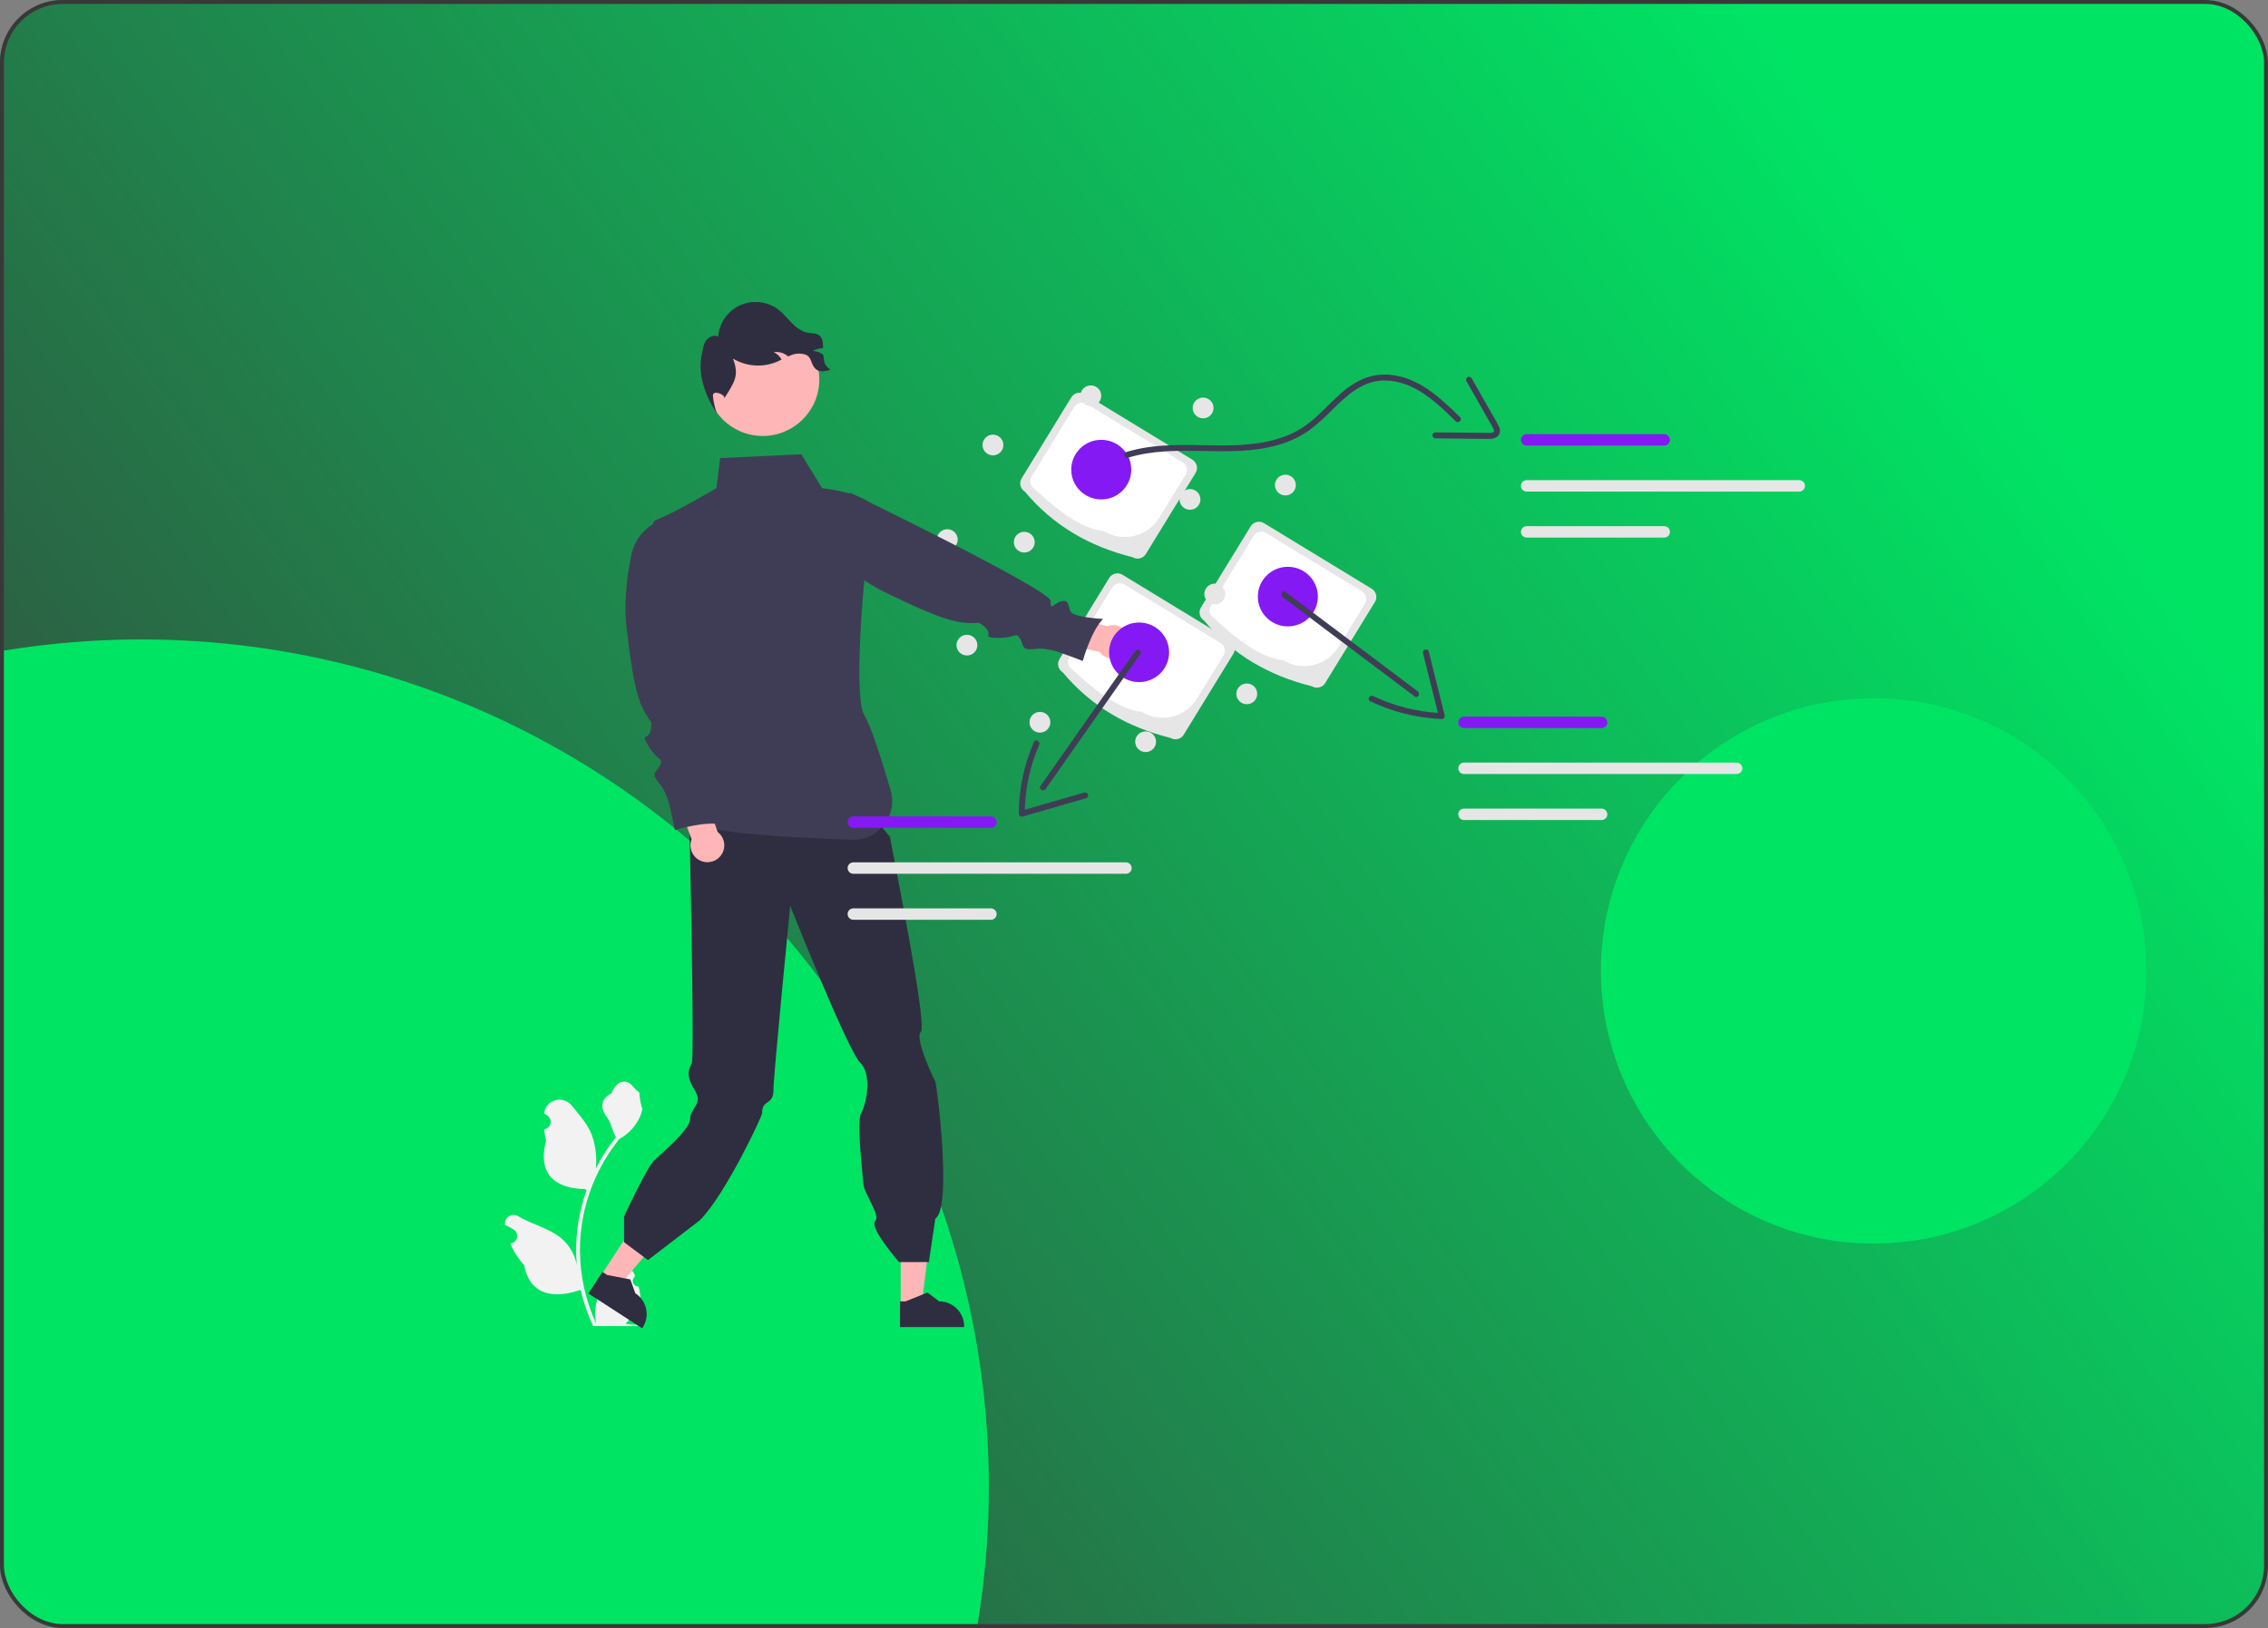
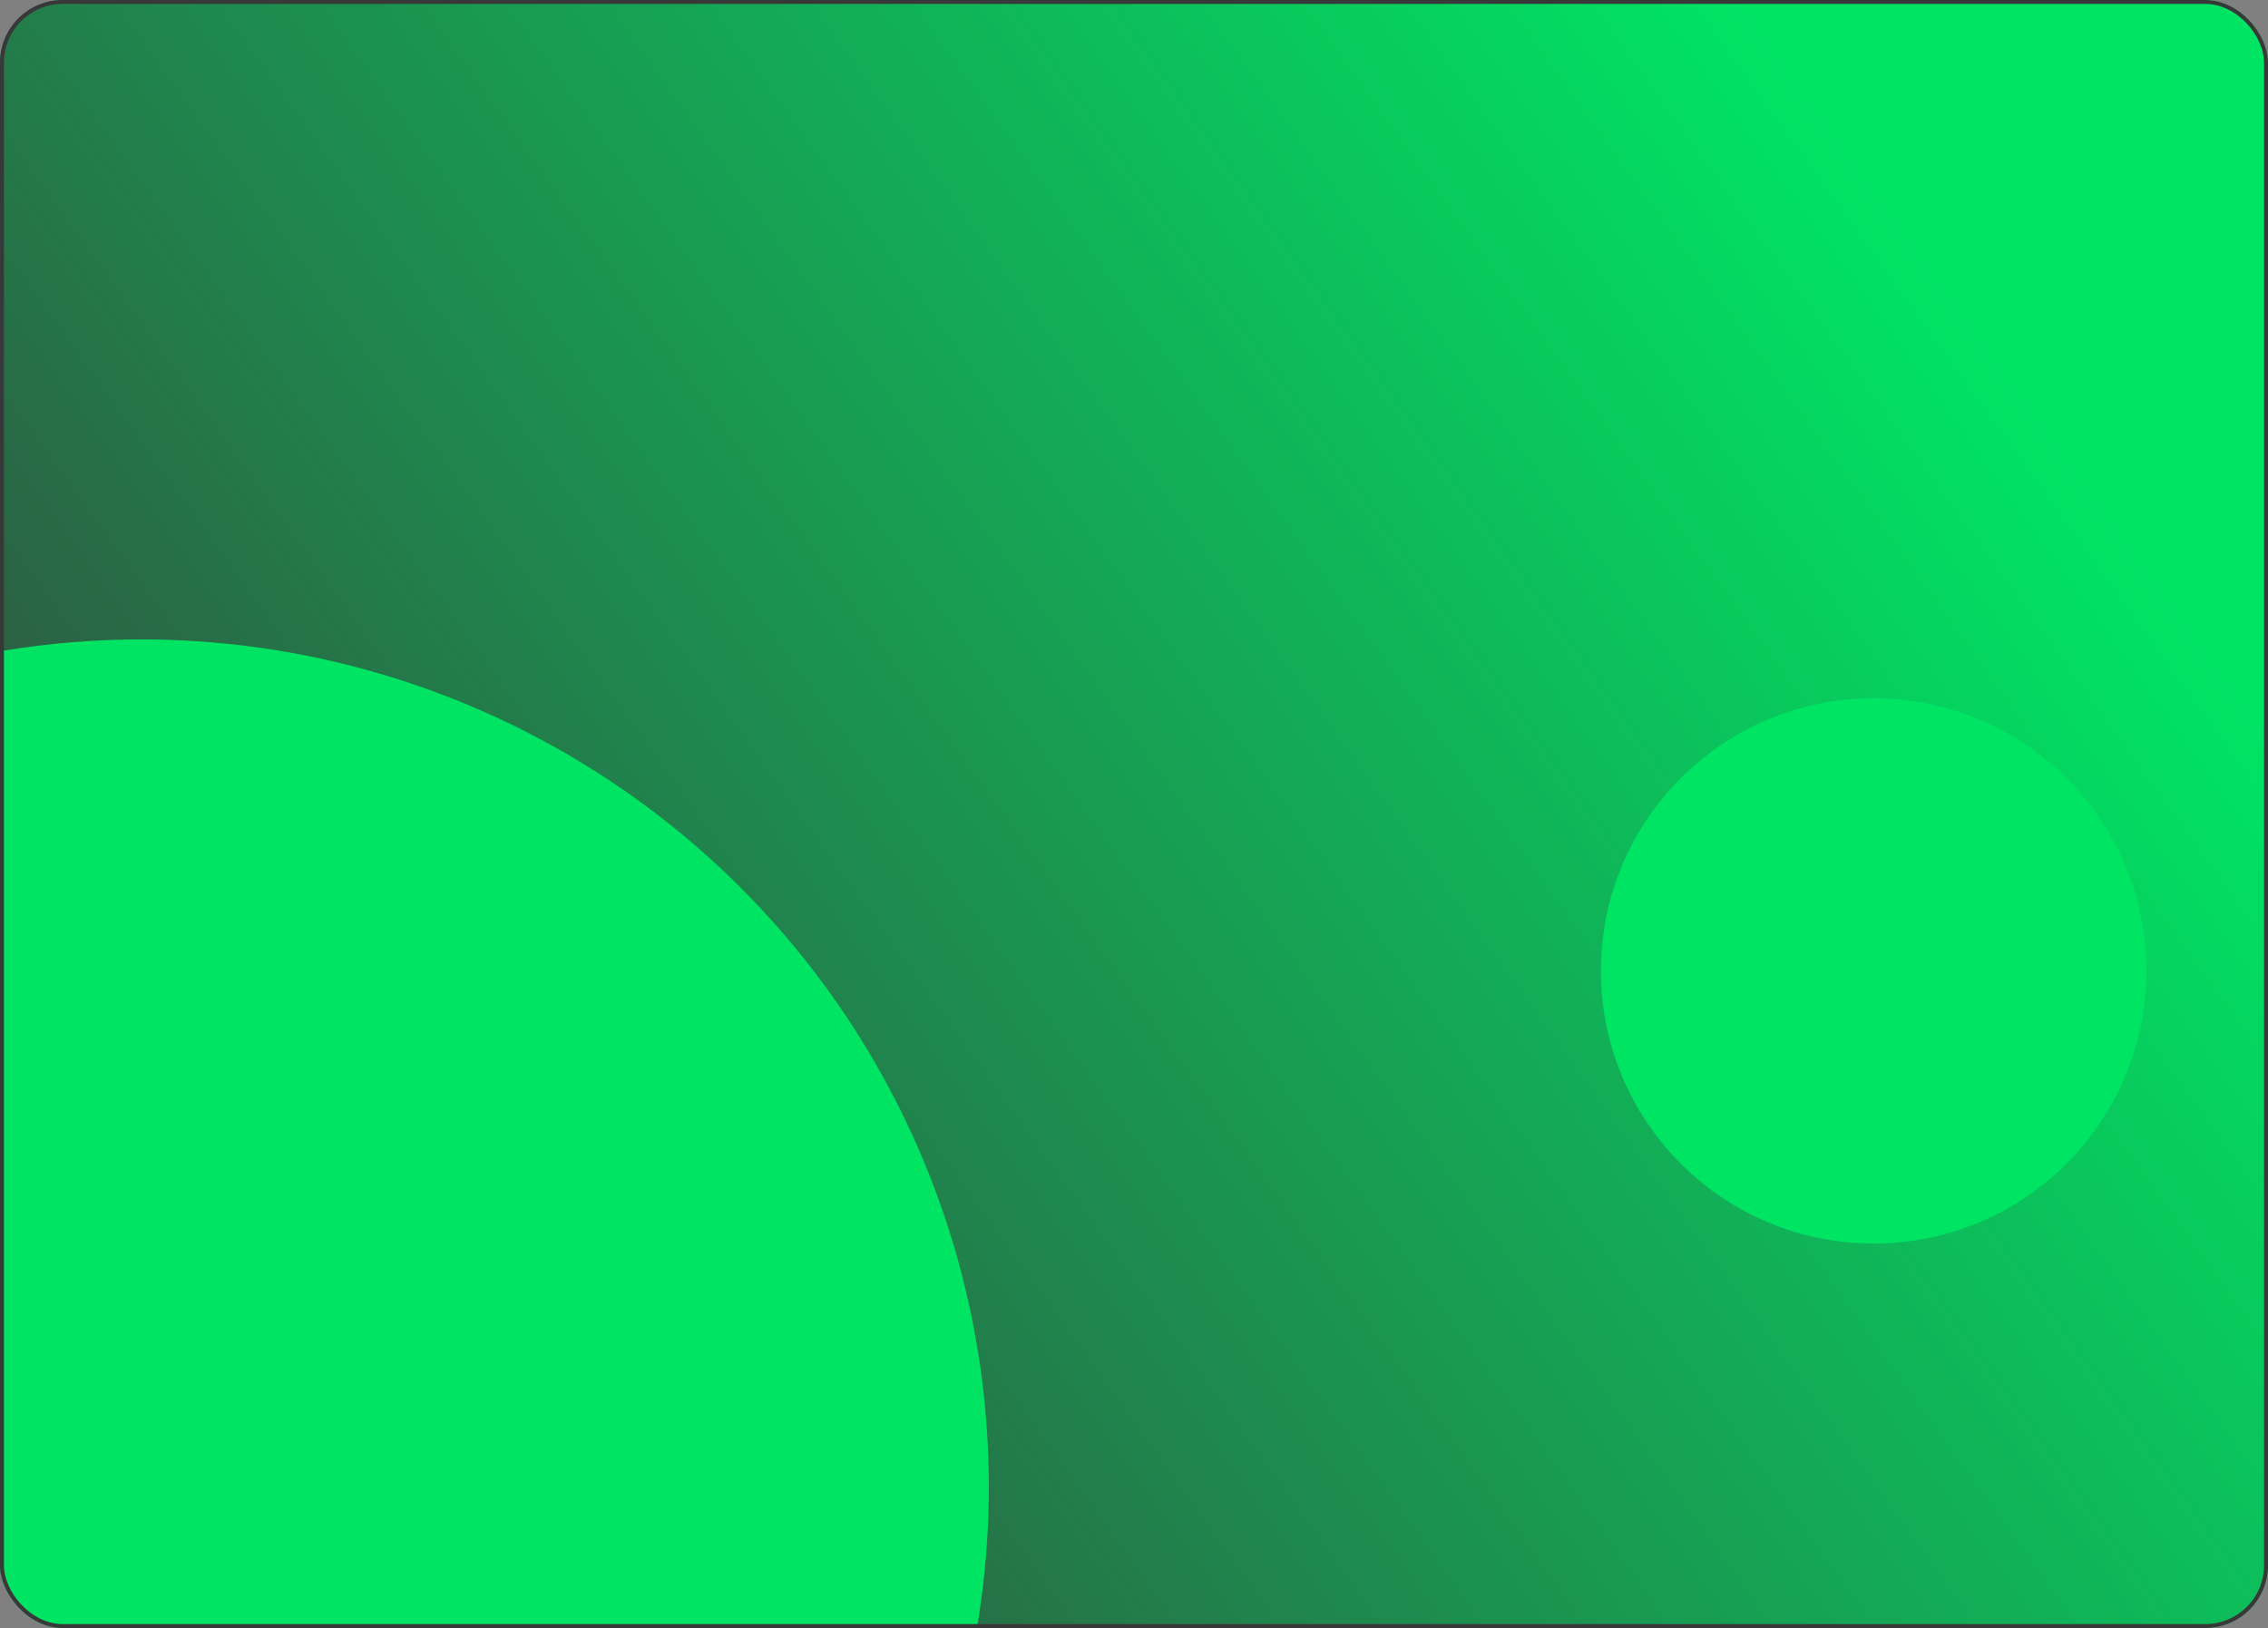
<svg xmlns="http://www.w3.org/2000/svg" width="578" height="415" viewBox="0 0 578 415" fill="none">
  <rect x="0" y="0" width="578" height="415" fill="#808080" stroke="none" />
  <g clip-path="url(#clip0_556_1866)">
    <rect width="578" height="415" rx="16" fill="url(#paint0_linear_556_1866)" />
    <circle cx="36" cy="379" r="216" fill="#00E464" />
    <circle cx="477.5" cy="247.5" r="69.5" fill="#00E464" />
    <g clip-path="url(#clip1_556_1866)">
-       <path d="M288.643 142.042C277.785 139.348 268.464 134.053 261.176 125.311C260.621 124.972 260.223 124.426 260.07 123.795C259.917 123.164 260.022 122.498 260.361 121.943L273.037 101.266C273.377 100.712 273.924 100.315 274.558 100.163C275.191 100.011 275.859 100.115 276.415 100.453L303.882 117.184C304.437 117.524 304.835 118.069 304.988 118.7C305.141 119.331 305.036 119.997 304.697 120.552L292.021 141.229C291.681 141.783 291.134 142.18 290.501 142.332C289.867 142.485 289.199 142.38 288.643 142.042Z" fill="#E6E6E6" />
+       <path d="M288.643 142.042C260.621 124.972 260.223 124.426 260.07 123.795C259.917 123.164 260.022 122.498 260.361 121.943L273.037 101.266C273.377 100.712 273.924 100.315 274.558 100.163C275.191 100.011 275.859 100.115 276.415 100.453L303.882 117.184C304.437 117.524 304.835 118.069 304.988 118.7C305.141 119.331 305.036 119.997 304.697 120.552L292.021 141.229C291.681 141.783 291.134 142.18 290.501 142.332C289.867 142.485 289.199 142.38 288.643 142.042Z" fill="#E6E6E6" />
      <path d="M281.319 135.403C275.603 134.78 269.661 130.226 263.661 124.646C263.141 124.328 262.769 123.818 262.625 123.227C262.482 122.635 262.58 122.012 262.898 121.492L273.792 103.722C274.111 103.203 274.623 102.832 275.216 102.689C275.809 102.546 276.435 102.644 276.956 102.96L301.397 117.849C301.917 118.167 302.29 118.677 302.433 119.269C302.576 119.86 302.478 120.484 302.161 121.003L295.412 132.011C293.992 134.322 291.711 135.976 289.069 136.612C286.427 137.248 283.64 136.813 281.319 135.403Z" fill="white" />
-       <path d="M334.344 174.944C323.486 172.25 314.164 166.954 306.877 158.212C306.322 157.873 305.924 157.328 305.771 156.696C305.618 156.065 305.723 155.399 306.062 154.845L318.738 134.167C319.078 133.613 319.625 133.217 320.258 133.064C320.892 132.912 321.56 133.016 322.116 133.354L349.582 150.086C350.138 150.425 350.536 150.97 350.689 151.601C350.841 152.233 350.737 152.899 350.398 153.453L337.722 174.131C337.381 174.684 336.835 175.081 336.201 175.233C335.568 175.386 334.9 175.282 334.344 174.944Z" fill="#E6E6E6" />
      <path d="M327.02 168.304C321.303 167.682 315.362 163.127 309.362 157.547C308.841 157.23 308.469 156.719 308.326 156.128C308.182 155.537 308.28 154.913 308.598 154.394L319.492 136.623C319.811 136.104 320.323 135.733 320.916 135.59C321.509 135.447 322.135 135.545 322.656 135.862L347.097 150.75C347.617 151.068 347.99 151.579 348.133 152.17C348.276 152.761 348.178 153.385 347.861 153.904L341.112 164.913C339.692 167.223 337.411 168.877 334.769 169.513C332.127 170.149 329.34 169.714 327.02 168.304Z" fill="white" />
      <path d="M298.291 188.104C287.433 185.41 278.112 180.114 270.824 171.373C270.269 171.033 269.871 170.488 269.718 169.857C269.565 169.226 269.67 168.56 270.009 168.005L282.685 147.328C283.025 146.774 283.572 146.377 284.206 146.225C284.839 146.072 285.507 146.177 286.063 146.515L313.53 163.246C314.085 163.585 314.483 164.131 314.636 164.762C314.789 165.393 314.684 166.059 314.345 166.614L301.669 187.291C301.329 187.845 300.782 188.242 300.148 188.394C299.515 188.546 298.847 188.442 298.291 188.104Z" fill="#E6E6E6" />
      <path d="M290.967 181.464C285.251 180.842 279.309 176.288 273.309 170.708C272.789 170.39 272.416 169.88 272.273 169.288C272.13 168.697 272.228 168.073 272.546 167.554L283.44 149.783C283.758 149.265 284.271 148.893 284.864 148.751C285.457 148.608 286.083 148.706 286.604 149.022L311.045 163.911C311.565 164.229 311.938 164.739 312.081 165.33C312.224 165.922 312.126 166.545 311.809 167.065L305.06 178.073C303.64 180.383 301.359 182.038 298.717 182.674C296.075 183.309 293.288 182.874 290.967 181.464Z" fill="white" />
      <path d="M162.754 327.958C162.462 327.972 162.173 327.895 161.926 327.739C161.679 327.583 161.486 327.356 161.373 327.087C161.26 326.818 161.233 326.521 161.295 326.237C161.357 325.952 161.506 325.693 161.721 325.495L161.818 325.108C161.805 325.077 161.792 325.046 161.779 325.015C161.485 324.323 160.992 323.732 160.363 323.318C159.733 322.904 158.994 322.684 158.24 322.687C157.485 322.69 156.749 322.915 156.122 323.334C155.495 323.752 155.007 324.347 154.718 325.041C153.563 327.814 152.092 330.592 151.73 333.524C151.571 334.82 151.638 336.133 151.929 337.406C149.216 331.508 147.808 325.097 147.799 318.608C147.798 316.979 147.889 315.352 148.071 313.734C148.221 312.408 148.429 311.09 148.695 309.783C150.149 302.687 153.271 296.037 157.804 290.377C159.998 289.184 161.772 287.349 162.888 285.12C163.292 284.318 163.578 283.463 163.736 282.58C163.488 282.612 162.803 278.855 162.989 278.624C162.644 278.102 162.027 277.843 161.65 277.334C159.777 274.802 157.196 275.244 155.848 278.685C152.97 280.133 152.942 282.535 154.708 284.845C155.832 286.314 155.986 288.303 156.972 289.876C156.871 290.005 156.765 290.131 156.664 290.26C154.81 292.637 153.194 295.189 151.839 297.88C152.168 294.865 151.775 291.816 150.692 288.982C149.593 286.341 147.535 284.117 145.723 281.834C143.545 279.092 139.081 280.289 138.697 283.765C138.693 283.799 138.69 283.832 138.686 283.866C138.955 284.017 139.219 284.178 139.477 284.348C139.801 284.564 140.052 284.872 140.197 285.232C140.342 285.593 140.375 285.988 140.29 286.368C140.206 286.747 140.009 287.092 139.725 287.357C139.44 287.623 139.082 287.796 138.697 287.856L138.658 287.862C138.754 288.829 138.923 289.788 139.165 290.729C136.839 299.694 141.86 302.959 149.028 303.105C149.186 303.186 149.341 303.267 149.499 303.344C148.138 307.189 147.284 311.194 146.959 315.259C146.775 317.657 146.786 320.066 146.991 322.462L146.979 322.377C146.46 319.713 145.034 317.308 142.942 315.57C139.836 313.026 135.446 312.09 132.095 310.045C131.739 309.817 131.324 309.695 130.901 309.694C130.478 309.693 130.063 309.813 129.706 310.039C129.348 310.265 129.063 310.588 128.884 310.971C128.705 311.353 128.64 311.779 128.695 312.197C128.7 312.227 128.705 312.256 128.709 312.286C129.209 312.489 129.695 312.723 130.166 312.986C130.435 313.137 130.699 313.298 130.956 313.468C131.28 313.684 131.531 313.992 131.677 314.352C131.822 314.713 131.854 315.109 131.77 315.488C131.686 315.867 131.489 316.212 131.204 316.477C130.92 316.743 130.562 316.917 130.177 316.976L130.137 316.982C130.109 316.986 130.085 316.99 130.056 316.994C130.91 319.026 132.108 320.896 133.598 322.523C135.052 330.348 141.297 331.091 147.977 328.812H147.981C148.714 331.987 149.776 335.077 151.15 338.033H162.47C162.511 337.908 162.547 337.778 162.584 337.653C161.536 337.719 160.484 337.656 159.451 337.467C160.291 336.44 161.131 335.404 161.971 334.377C161.99 334.358 162.007 334.338 162.024 334.316C162.45 333.791 162.88 333.269 163.306 332.743L163.306 332.742C163.329 331.131 163.143 329.523 162.754 327.958Z" fill="#F2F2F2" />
      <path d="M241.414 140.191C242.884 140.191 244.075 139.008 244.075 137.549C244.075 136.089 242.884 134.906 241.414 134.906C239.945 134.906 238.754 136.089 238.754 137.549C238.754 139.008 239.945 140.191 241.414 140.191Z" fill="#E6E6E6" />
      <path d="M153.132 325.191L157.591 328.081L170.896 312.312L164.315 308.047L153.132 325.191Z" fill="#FFB6B6" />
      <path d="M149.951 329.726L163.663 338.614L163.775 338.441C164.696 337.03 165.016 335.312 164.666 333.666C164.316 332.019 163.324 330.579 161.909 329.661L160.64 326.144L154.731 325.009L153.534 324.233L149.951 329.726Z" fill="#2F2E41" />
      <path d="M229.548 332.764L234.867 332.763L237.397 312.313L229.547 312.314L229.548 332.764Z" fill="#FFB6B6" />
-       <path d="M229.361 338.295L245.717 338.294V338.088C245.717 336.405 245.046 334.791 243.852 333.601C242.658 332.411 241.039 331.743 239.351 331.742L236.363 329.483L230.789 331.743L229.361 331.743L229.361 338.295Z" fill="#2F2E41" />
      <path d="M174.495 206.573L222.189 207.619L226.917 213.51C226.917 213.51 226.508 211.433 226.872 213.714C227.236 215.995 236.437 261.477 234.698 263.003C232.959 264.528 237.996 275.06 238.366 275.702C238.736 276.344 242.724 308.046 238.366 310.653L236.729 321.719H229.112C229.112 321.719 221.482 312.917 223.018 311.321C224.553 309.725 220.161 304.42 219.994 301.574C219.826 298.729 218.222 285.825 219.465 283.756C220.707 281.687 222.386 273.922 219.235 270.911C216.083 267.901 201.384 230.909 201.384 230.909C201.384 230.909 197.112 274.276 197.122 277.682C197.135 282.11 194.218 279.918 194.218 283.806C194.218 284.591 184.719 304.779 178.334 311.089L165.132 321.212L159.039 316.657V310.077C159.039 310.077 164.685 297.867 166.655 295.904C168.625 293.94 175.898 287.93 175.898 285.181C175.898 282.432 179.322 281.474 177.02 277.829C174.717 274.184 175.505 272.614 176.292 271.043C177.08 269.472 175.586 205.109 175.586 205.109L174.495 206.573Z" fill="#2F2E41" />
      <path d="M183.525 116.783L204.219 115.792L209.514 124.452C209.514 124.452 224.981 125.999 222.77 131.798C220.558 137.597 217.144 177.359 220.271 182.331C221.921 184.955 224.714 193.736 226.984 201.446C227.424 202.941 227.501 204.519 227.211 206.05C226.92 207.581 226.269 209.021 225.312 210.253C224.354 211.484 223.118 212.472 221.703 213.135C220.289 213.797 218.736 214.116 217.174 214.065C202.455 213.581 180.595 212.434 178.01 209.857C174.07 205.93 170.524 202.788 172.888 201.61C175.252 200.432 178.633 183.343 178.633 183.343C178.633 183.343 162.938 134.061 167.034 132.61C171.131 131.158 182.566 124.452 182.566 124.452L183.525 116.783Z" fill="#3F3D56" />
      <path d="M194.383 111.137C202.342 111.137 208.795 104.705 208.795 96.77C208.795 88.836 202.342 82.404 194.383 82.404C186.423 82.404 179.97 88.836 179.97 96.77C179.97 104.705 186.423 111.137 194.383 111.137Z" fill="#FFB6B6" />
      <path d="M182.868 212.064L178.811 199.891L171.512 201.231L176.26 213.949C175.972 214.695 175.897 215.505 176.045 216.29C176.194 217.075 176.558 217.804 177.099 218.393C177.64 218.983 178.335 219.411 179.106 219.628C179.877 219.846 180.694 219.845 181.464 219.625C182.235 219.405 182.928 218.975 183.467 218.384C184.006 217.793 184.369 217.064 184.515 216.278C184.661 215.493 184.584 214.682 184.293 213.938C184.002 213.193 183.509 212.545 182.868 212.064Z" fill="#FFB6B6" />
-       <path d="M168.213 132.715L168.02 132.795C166.231 133.539 164.65 134.707 163.414 136.197C162.179 137.688 161.327 139.455 160.932 141.348C159.897 146.285 158.879 153.425 159.684 160.111C161.105 171.92 162.053 177.115 163.948 180.894C165.844 184.673 166.317 183.256 165.844 186.09C165.37 188.924 163.001 186.562 165.37 190.341C167.739 194.12 169.161 193.175 168.213 195.064C167.265 196.954 165.844 196.954 167.739 199.315C169.634 201.677 169.634 202.622 170.108 203.567C170.582 204.511 172.004 211.596 172.004 211.596C172.004 211.596 179.585 209.235 183.85 210.179C183.85 210.179 180.059 203.567 181.007 202.15C181.954 200.732 183.376 200.26 181.954 198.843C180.533 197.426 178.163 197.898 180.533 196.481C182.902 195.064 178.637 180.422 178.637 180.422L168.213 132.715Z" fill="#3F3D56" />
      <path d="M282.192 159.617L269.717 156.47L266.919 163.323L280.227 166.183C280.702 166.827 281.347 167.326 282.09 167.624C282.834 167.922 283.646 168.008 284.436 167.871C285.225 167.735 285.961 167.381 286.56 166.851C287.159 166.32 287.598 165.634 287.827 164.868C288.056 164.103 288.066 163.289 287.857 162.517C287.647 161.746 287.226 161.049 286.641 160.503C286.055 159.958 285.329 159.586 284.543 159.429C283.757 159.273 282.943 159.338 282.192 159.617Z" fill="#FFB6B6" />
      <path d="M207.226 129.199L207.19 129.404C206.855 131.308 206.99 133.265 207.585 135.105C208.18 136.945 209.215 138.613 210.602 139.964C214.218 143.491 219.705 148.191 225.791 151.116C236.538 156.28 241.44 158.282 245.655 158.725C249.87 159.168 248.927 158.007 251.068 159.931C253.208 161.855 249.936 162.573 254.406 162.618C258.876 162.663 258.843 160.96 259.93 162.773C261.017 164.587 260.251 165.781 263.268 165.461C266.285 165.14 267.084 165.649 268.138 165.76C269.191 165.87 275.946 168.492 275.946 168.492C275.946 168.492 278.032 160.852 281.127 157.778C281.127 157.778 273.496 157.401 272.808 155.842C272.121 154.283 272.487 152.835 270.524 153.266C268.56 153.697 267.684 155.941 267.762 153.188C267.84 150.435 216.717 125.64 216.717 125.64L207.226 129.199Z" fill="#3F3D56" />
      <path d="M211.638 94.257C210.085 94.738 208.587 95.022 207.576 93.751C206.566 92.481 206.83 91.028 205.327 90.415C204.07 89.995 202.701 90.058 201.488 90.592C201.27 90.673 201.056 90.764 200.848 90.856C200.731 90.754 200.615 90.658 200.488 90.567C199.532 89.89 198.353 89.604 197.192 89.767C198.04 90.176 198.739 90.84 199.188 91.665C198.771 91.873 198.35 92.081 197.923 92.258C196.131 92.989 194.192 93.293 192.261 93.147C190.33 93.002 188.459 92.409 186.798 91.418C188.463 95.791 187.168 97.35 184.726 101.344L184.63 101.576C184.873 100.529 181.679 99.319 181.679 100.837C181.82 102.393 182.161 103.924 182.695 105.393C179.562 100.691 177.714 95.189 178.927 89.909C179.186 88.801 179.303 87.611 180.009 86.71C180.715 85.814 182.015 85.288 183.04 85.794C183.167 84.077 183.759 82.427 184.752 81.019C185.744 79.61 187.102 78.496 188.679 77.796C190.256 77.094 191.994 76.833 193.709 77.038C195.423 77.243 197.05 77.907 198.416 78.961C199.685 79.938 200.686 81.218 201.818 82.357C202.95 83.496 204.291 84.534 205.875 84.817C206.881 84.994 208.013 84.888 208.815 85.521C209.744 86.254 209.755 87.545 209.75 88.785C208.84 88.76 207.944 89.004 207.175 89.489C208.116 89.513 209.026 89.831 209.775 90.4C209.789 90.409 209.803 90.419 209.816 90.43C210.09 92.516 209.978 92.956 211.638 94.257Z" fill="#2F2E41" />
      <path d="M277.994 103.53C279.464 103.53 280.655 102.347 280.655 100.887C280.655 99.428 279.464 98.245 277.994 98.245C276.525 98.245 275.334 99.428 275.334 100.887C275.334 102.347 276.525 103.53 277.994 103.53Z" fill="#E6E6E6" />
      <path d="M306.612 106.635C308.081 106.635 309.272 105.452 309.272 103.993C309.272 102.533 308.081 101.35 306.612 101.35C305.142 101.35 303.951 102.533 303.951 103.993C303.951 105.452 305.142 106.635 306.612 106.635Z" fill="#E6E6E6" />
      <path d="M327.58 126.298C329.049 126.298 330.24 125.115 330.24 123.655C330.24 122.196 329.049 121.013 327.58 121.013C326.111 121.013 324.919 122.196 324.919 123.655C324.919 125.115 326.111 126.298 327.58 126.298Z" fill="#E6E6E6" />
      <path d="M317.743 179.516C319.212 179.516 320.403 178.333 320.403 176.874C320.403 175.415 319.212 174.232 317.743 174.232C316.274 174.232 315.083 175.415 315.083 176.874C315.083 178.333 316.274 179.516 317.743 179.516Z" fill="#E6E6E6" />
      <path d="M291.961 191.715C293.43 191.715 294.622 190.532 294.622 189.073C294.622 187.614 293.43 186.431 291.961 186.431C290.492 186.431 289.301 187.614 289.301 189.073C289.301 190.532 290.492 191.715 291.961 191.715Z" fill="#E6E6E6" />
      <path d="M265.025 186.761C266.494 186.761 267.685 185.578 267.685 184.119C267.685 182.659 266.494 181.476 265.025 181.476C263.556 181.476 262.365 182.659 262.365 184.119C262.365 185.578 263.556 186.761 265.025 186.761Z" fill="#E6E6E6" />
      <path d="M246.421 167.098C247.89 167.098 249.081 165.915 249.081 164.456C249.081 162.997 247.89 161.814 246.421 161.814C244.951 161.814 243.76 162.997 243.76 164.456C243.76 165.915 244.951 167.098 246.421 167.098Z" fill="#E6E6E6" />
      <path d="M253.053 116.08C254.523 116.08 255.714 114.897 255.714 113.438C255.714 111.979 254.523 110.796 253.053 110.796C251.584 110.796 250.393 111.979 250.393 113.438C250.393 114.897 251.584 116.08 253.053 116.08Z" fill="#E6E6E6" />
      <path d="M261.034 140.852C262.504 140.852 263.695 139.669 263.695 138.209C263.695 136.75 262.504 135.567 261.034 135.567C259.565 135.567 258.374 136.75 258.374 138.209C258.374 139.669 259.565 140.852 261.034 140.852Z" fill="#E6E6E6" />
      <path d="M303.268 129.952C304.737 129.952 305.928 128.769 305.928 127.31C305.928 125.851 304.737 124.668 303.268 124.668C301.799 124.668 300.607 125.851 300.607 127.31C300.607 128.769 301.799 129.952 303.268 129.952Z" fill="#E6E6E6" />
      <path d="M309.586 154.063C311.055 154.063 312.247 152.88 312.247 151.421C312.247 149.961 311.055 148.778 309.586 148.778C308.117 148.778 306.926 149.961 306.926 151.421C306.926 152.88 308.117 154.063 309.586 154.063Z" fill="#E6E6E6" />
      <path d="M328.209 159.678C332.433 159.678 335.858 156.277 335.858 152.081C335.858 147.886 332.433 144.485 328.209 144.485C323.985 144.485 320.561 147.886 320.561 152.081C320.561 156.277 323.985 159.678 328.209 159.678Z" fill="#8519F4" />
      <path d="M290.298 173.88C294.523 173.88 297.947 170.479 297.947 166.283C297.947 162.088 294.523 158.687 290.298 158.687C286.074 158.687 282.65 162.088 282.65 166.283C282.65 170.479 286.074 173.88 290.298 173.88Z" fill="#8519F4" />
      <path d="M280.655 127.31C284.879 127.31 288.303 123.909 288.303 119.713C288.303 115.518 284.879 112.117 280.655 112.117C276.431 112.117 273.006 115.518 273.006 119.713C273.006 123.909 276.431 127.31 280.655 127.31Z" fill="#8519F4" />
      <path d="M287.444 116.694C299.85 112.851 313.132 117.007 325.606 113.46C328.475 112.677 331.187 111.408 333.623 109.706C335.701 108.136 337.652 106.405 339.458 104.53C343.211 100.83 347.286 96.945 352.924 96.988C360.348 97.045 366.048 102.542 370.996 107.396C371.696 108.082 372.774 107.009 372.074 106.322C367.526 101.862 362.614 97.156 356.141 95.825C353.238 95.183 350.207 95.434 347.45 96.544C345.058 97.628 342.872 99.118 340.992 100.947C338.999 102.769 337.16 104.753 335.14 106.546C333.031 108.458 330.601 109.987 327.962 111.062C322.243 113.332 315.97 113.606 309.888 113.54C302.253 113.457 294.436 112.939 287.039 115.23C286.106 115.519 286.504 116.985 287.444 116.694Z" fill="#3F3D56" />
      <path d="M373.717 97.162L377.531 103.864L379.376 107.106C379.704 107.683 380.041 108.255 380.36 108.836C380.556 109.193 380.985 109.837 380.576 110.175C380.216 110.35 379.812 110.413 379.416 110.355C378.744 110.357 378.071 110.342 377.399 110.335L373.617 110.297L365.801 110.218C365.603 110.224 365.416 110.307 365.279 110.449C365.142 110.591 365.065 110.78 365.065 110.977C365.065 111.174 365.142 111.363 365.279 111.505C365.416 111.646 365.603 111.729 365.801 111.736C370.338 111.782 374.879 111.877 379.416 111.874C380.208 111.949 381 111.733 381.643 111.266C381.958 110.954 382.166 110.551 382.239 110.114C382.311 109.677 382.244 109.229 382.047 108.832C381.6 107.859 381.085 106.918 380.507 106.016L378.846 103.097L375.032 96.396C374.927 96.229 374.76 96.11 374.568 96.063C374.376 96.016 374.174 96.046 374.003 96.145C373.833 96.245 373.707 96.406 373.654 96.596C373.601 96.786 373.623 96.989 373.717 97.162Z" fill="#3F3D56" />
      <path d="M424.124 113.583H389.072C388.88 113.584 388.689 113.547 388.511 113.474C388.334 113.401 388.172 113.294 388.036 113.159C387.899 113.023 387.791 112.863 387.718 112.686C387.644 112.509 387.606 112.319 387.606 112.127C387.606 111.936 387.644 111.746 387.718 111.569C387.791 111.392 387.899 111.231 388.036 111.096C388.172 110.961 388.334 110.854 388.511 110.781C388.689 110.708 388.88 110.671 389.072 110.671H424.124C424.317 110.671 424.507 110.708 424.685 110.781C424.863 110.854 425.025 110.961 425.161 111.096C425.297 111.231 425.405 111.392 425.479 111.569C425.552 111.746 425.59 111.936 425.59 112.127C425.59 112.319 425.552 112.509 425.479 112.686C425.405 112.863 425.297 113.023 425.161 113.159C425.025 113.294 424.863 113.401 424.685 113.474C424.507 113.547 424.317 113.584 424.124 113.583Z" fill="#8519F4" />
      <path d="M424.124 137.033H389.072C388.88 137.034 388.689 136.997 388.511 136.924C388.334 136.851 388.172 136.744 388.036 136.609C387.899 136.474 387.791 136.313 387.718 136.136C387.644 135.959 387.606 135.769 387.606 135.577C387.606 135.386 387.644 135.196 387.718 135.019C387.791 134.842 387.899 134.681 388.036 134.546C388.172 134.411 388.334 134.304 388.511 134.231C388.689 134.158 388.88 134.121 389.072 134.121H424.124C424.317 134.121 424.507 134.158 424.685 134.231C424.863 134.304 425.025 134.411 425.161 134.546C425.297 134.681 425.405 134.842 425.479 135.019C425.552 135.196 425.59 135.386 425.59 135.577C425.59 135.769 425.552 135.959 425.479 136.136C425.405 136.313 425.297 136.474 425.161 136.609C425.025 136.744 424.863 136.851 424.685 136.924C424.507 136.997 424.317 137.034 424.124 137.033Z" fill="#E6E6E6" />
      <path d="M458.534 125.308H389.072C388.88 125.309 388.689 125.272 388.511 125.199C388.334 125.126 388.172 125.019 388.036 124.884C387.899 124.749 387.791 124.588 387.718 124.411C387.644 124.234 387.606 124.044 387.606 123.852C387.606 123.661 387.644 123.471 387.718 123.294C387.791 123.117 387.899 122.956 388.036 122.821C388.172 122.686 388.334 122.579 388.511 122.506C388.689 122.433 388.88 122.396 389.072 122.396H458.534C458.727 122.396 458.917 122.433 459.095 122.506C459.273 122.579 459.434 122.686 459.571 122.821C459.707 122.956 459.815 123.117 459.889 123.294C459.962 123.471 460 123.661 460 123.852C460 124.044 459.962 124.234 459.889 124.411C459.815 124.588 459.707 124.749 459.571 124.884C459.434 125.019 459.273 125.126 459.095 125.199C458.917 125.272 458.727 125.309 458.534 125.308Z" fill="#E6E6E6" />
      <path d="M408.162 185.585H373.11C372.917 185.586 372.727 185.548 372.549 185.476C372.371 185.403 372.209 185.296 372.073 185.16C371.937 185.025 371.829 184.864 371.755 184.687C371.682 184.51 371.644 184.321 371.644 184.129C371.644 183.937 371.682 183.748 371.755 183.571C371.829 183.394 371.937 183.233 372.073 183.098C372.209 182.962 372.371 182.855 372.549 182.782C372.727 182.71 372.917 182.672 373.11 182.673H408.162C408.354 182.672 408.545 182.71 408.723 182.782C408.9 182.855 409.062 182.962 409.198 183.098C409.335 183.233 409.443 183.394 409.516 183.571C409.59 183.748 409.628 183.937 409.628 184.129C409.628 184.321 409.59 184.51 409.516 184.687C409.443 184.864 409.335 185.025 409.198 185.16C409.062 185.296 408.9 185.403 408.723 185.476C408.545 185.548 408.354 185.586 408.162 185.585Z" fill="#8519F4" />
      <path d="M408.162 209.035H373.11C372.917 209.036 372.727 208.999 372.549 208.926C372.371 208.853 372.209 208.746 372.073 208.611C371.937 208.475 371.829 208.315 371.755 208.138C371.682 207.961 371.644 207.771 371.644 207.579C371.644 207.388 371.682 207.198 371.755 207.021C371.829 206.844 371.937 206.683 372.073 206.548C372.209 206.413 372.371 206.305 372.549 206.233C372.727 206.16 372.917 206.123 373.11 206.123H408.162C408.354 206.123 408.545 206.16 408.723 206.233C408.9 206.305 409.062 206.413 409.198 206.548C409.335 206.683 409.443 206.844 409.516 207.021C409.59 207.198 409.628 207.388 409.628 207.579C409.628 207.771 409.59 207.961 409.516 208.138C409.443 208.315 409.335 208.475 409.198 208.611C409.062 208.746 408.9 208.853 408.723 208.926C408.545 208.999 408.354 209.036 408.162 209.035Z" fill="#E6E6E6" />
      <path d="M442.572 197.31H373.11C372.917 197.311 372.727 197.274 372.549 197.201C372.371 197.128 372.209 197.021 372.073 196.886C371.937 196.75 371.829 196.59 371.755 196.413C371.682 196.236 371.644 196.046 371.644 195.854C371.644 195.662 371.682 195.473 371.755 195.296C371.829 195.119 371.937 194.958 372.073 194.823C372.209 194.687 372.371 194.58 372.549 194.507C372.727 194.435 372.917 194.397 373.11 194.398H442.572C442.764 194.397 442.955 194.435 443.133 194.507C443.31 194.58 443.472 194.687 443.608 194.823C443.744 194.958 443.853 195.119 443.926 195.296C444 195.473 444.038 195.662 444.038 195.854C444.038 196.046 444 196.236 443.926 196.413C443.853 196.59 443.744 196.75 443.608 196.886C443.472 197.021 443.31 197.128 443.133 197.201C442.955 197.274 442.764 197.311 442.572 197.31Z" fill="#E6E6E6" />
      <path d="M252.53 211.017H217.478C217.285 211.017 217.095 210.98 216.917 210.908C216.739 210.835 216.578 210.728 216.441 210.592C216.305 210.457 216.197 210.296 216.123 210.119C216.05 209.942 216.012 209.753 216.012 209.561C216.012 209.369 216.05 209.179 216.123 209.002C216.197 208.825 216.305 208.665 216.441 208.529C216.578 208.394 216.739 208.287 216.917 208.214C217.095 208.141 217.285 208.104 217.478 208.105H252.53C252.722 208.104 252.913 208.141 253.091 208.214C253.269 208.287 253.43 208.394 253.567 208.529C253.703 208.665 253.811 208.825 253.885 209.002C253.958 209.179 253.996 209.369 253.996 209.561C253.996 209.753 253.958 209.942 253.885 210.119C253.811 210.296 253.703 210.457 253.567 210.592C253.43 210.728 253.269 210.835 253.091 210.908C252.913 210.98 252.722 211.017 252.53 211.017Z" fill="#8519F4" />
      <path d="M252.53 234.467H217.478C217.285 234.468 217.095 234.431 216.917 234.358C216.739 234.285 216.578 234.178 216.441 234.042C216.305 233.907 216.197 233.746 216.123 233.569C216.05 233.393 216.012 233.203 216.012 233.011C216.012 232.819 216.05 232.63 216.123 232.453C216.197 232.276 216.305 232.115 216.441 231.98C216.578 231.844 216.739 231.737 216.917 231.664C217.095 231.592 217.285 231.554 217.478 231.555H252.53C252.722 231.554 252.913 231.592 253.091 231.664C253.269 231.737 253.43 231.844 253.567 231.98C253.703 232.115 253.811 232.276 253.885 232.453C253.958 232.63 253.996 232.819 253.996 233.011C253.996 233.203 253.958 233.393 253.885 233.569C253.811 233.746 253.703 233.907 253.567 234.042C253.43 234.178 253.269 234.285 253.091 234.358C252.913 234.431 252.722 234.468 252.53 234.467Z" fill="#E6E6E6" />
-       <path d="M286.94 222.742H217.478C217.285 222.743 217.095 222.705 216.917 222.633C216.739 222.56 216.578 222.453 216.441 222.317C216.305 222.182 216.197 222.021 216.123 221.844C216.05 221.667 216.012 221.478 216.012 221.286C216.012 221.094 216.05 220.905 216.123 220.728C216.197 220.551 216.305 220.39 216.441 220.255C216.578 220.119 216.739 220.012 216.917 219.939C217.095 219.867 217.285 219.829 217.478 219.83H286.94C287.132 219.829 287.323 219.867 287.501 219.939C287.679 220.012 287.84 220.119 287.976 220.255C288.113 220.39 288.221 220.551 288.294 220.728C288.368 220.905 288.406 221.094 288.406 221.286C288.406 221.478 288.368 221.667 288.294 221.844C288.221 222.021 288.113 222.182 287.976 222.317C287.84 222.453 287.679 222.56 287.501 222.633C287.323 222.705 287.132 222.743 286.94 222.742Z" fill="#E6E6E6" />
      <path d="M326.874 152.226L353.083 171.936L360.543 177.546C361.325 178.135 362.085 176.817 361.312 176.235L335.102 156.524L327.643 150.915C326.86 150.326 326.1 151.644 326.874 152.226Z" fill="#3F3D56" />
      <path d="M349.177 178.749C354.893 181.483 361.107 183.029 367.441 183.293C367.558 183.292 367.673 183.264 367.777 183.212C367.882 183.159 367.973 183.084 368.043 182.991C368.114 182.899 368.163 182.791 368.186 182.677C368.209 182.563 368.205 182.445 368.176 182.332L364.117 166.092C363.88 165.145 362.41 165.546 362.648 166.496L366.707 182.736L367.441 181.775C361.375 181.525 355.423 180.049 349.945 177.438C349.066 177.018 348.292 178.327 349.177 178.749Z" fill="#3F3D56" />
      <path d="M289.31 165.934L270.477 192.783L265.169 200.35C264.606 201.153 265.926 201.913 266.484 201.117L285.317 174.268L290.625 166.701C291.188 165.898 289.868 165.138 289.31 165.934Z" fill="#3F3D56" />
      <path d="M263.509 189.117C260.981 194.892 259.666 201.121 259.646 207.421C259.647 207.538 259.675 207.652 259.727 207.756C259.78 207.86 259.856 207.951 259.948 208.021C260.041 208.092 260.149 208.141 260.264 208.163C260.378 208.186 260.497 208.183 260.61 208.153L276.787 203.482C276.976 203.423 277.134 203.294 277.229 203.121C277.323 202.948 277.347 202.745 277.294 202.555C277.242 202.365 277.117 202.203 276.947 202.103C276.777 202.002 276.574 201.972 276.382 202.018L260.205 206.689L261.169 207.421C261.176 201.388 262.42 195.42 264.824 189.884C265.211 188.997 263.899 188.222 263.509 189.117Z" fill="#3F3D56" />
    </g>
  </g>
  <rect x="0.5" y="0.5" width="577" height="414" rx="15.5" stroke="#393839" />
  <defs>
    <linearGradient id="paint0_linear_556_1866" x1="578" y1="2.39915e-05" x2="-3.58787e-05" y2="415" gradientUnits="userSpaceOnUse">
      <stop offset="0.151" stop-color="#00E464" />
      <stop offset="1" stop-color="#393839" />
    </linearGradient>
    <clipPath id="clip0_556_1866">
      <rect width="578" height="415" rx="16" fill="white" />
    </clipPath>
    <clipPath id="clip1_556_1866">
-       <rect width="341" height="262" fill="white" transform="translate(119 77)" />
-     </clipPath>
+       </clipPath>
  </defs>
</svg>